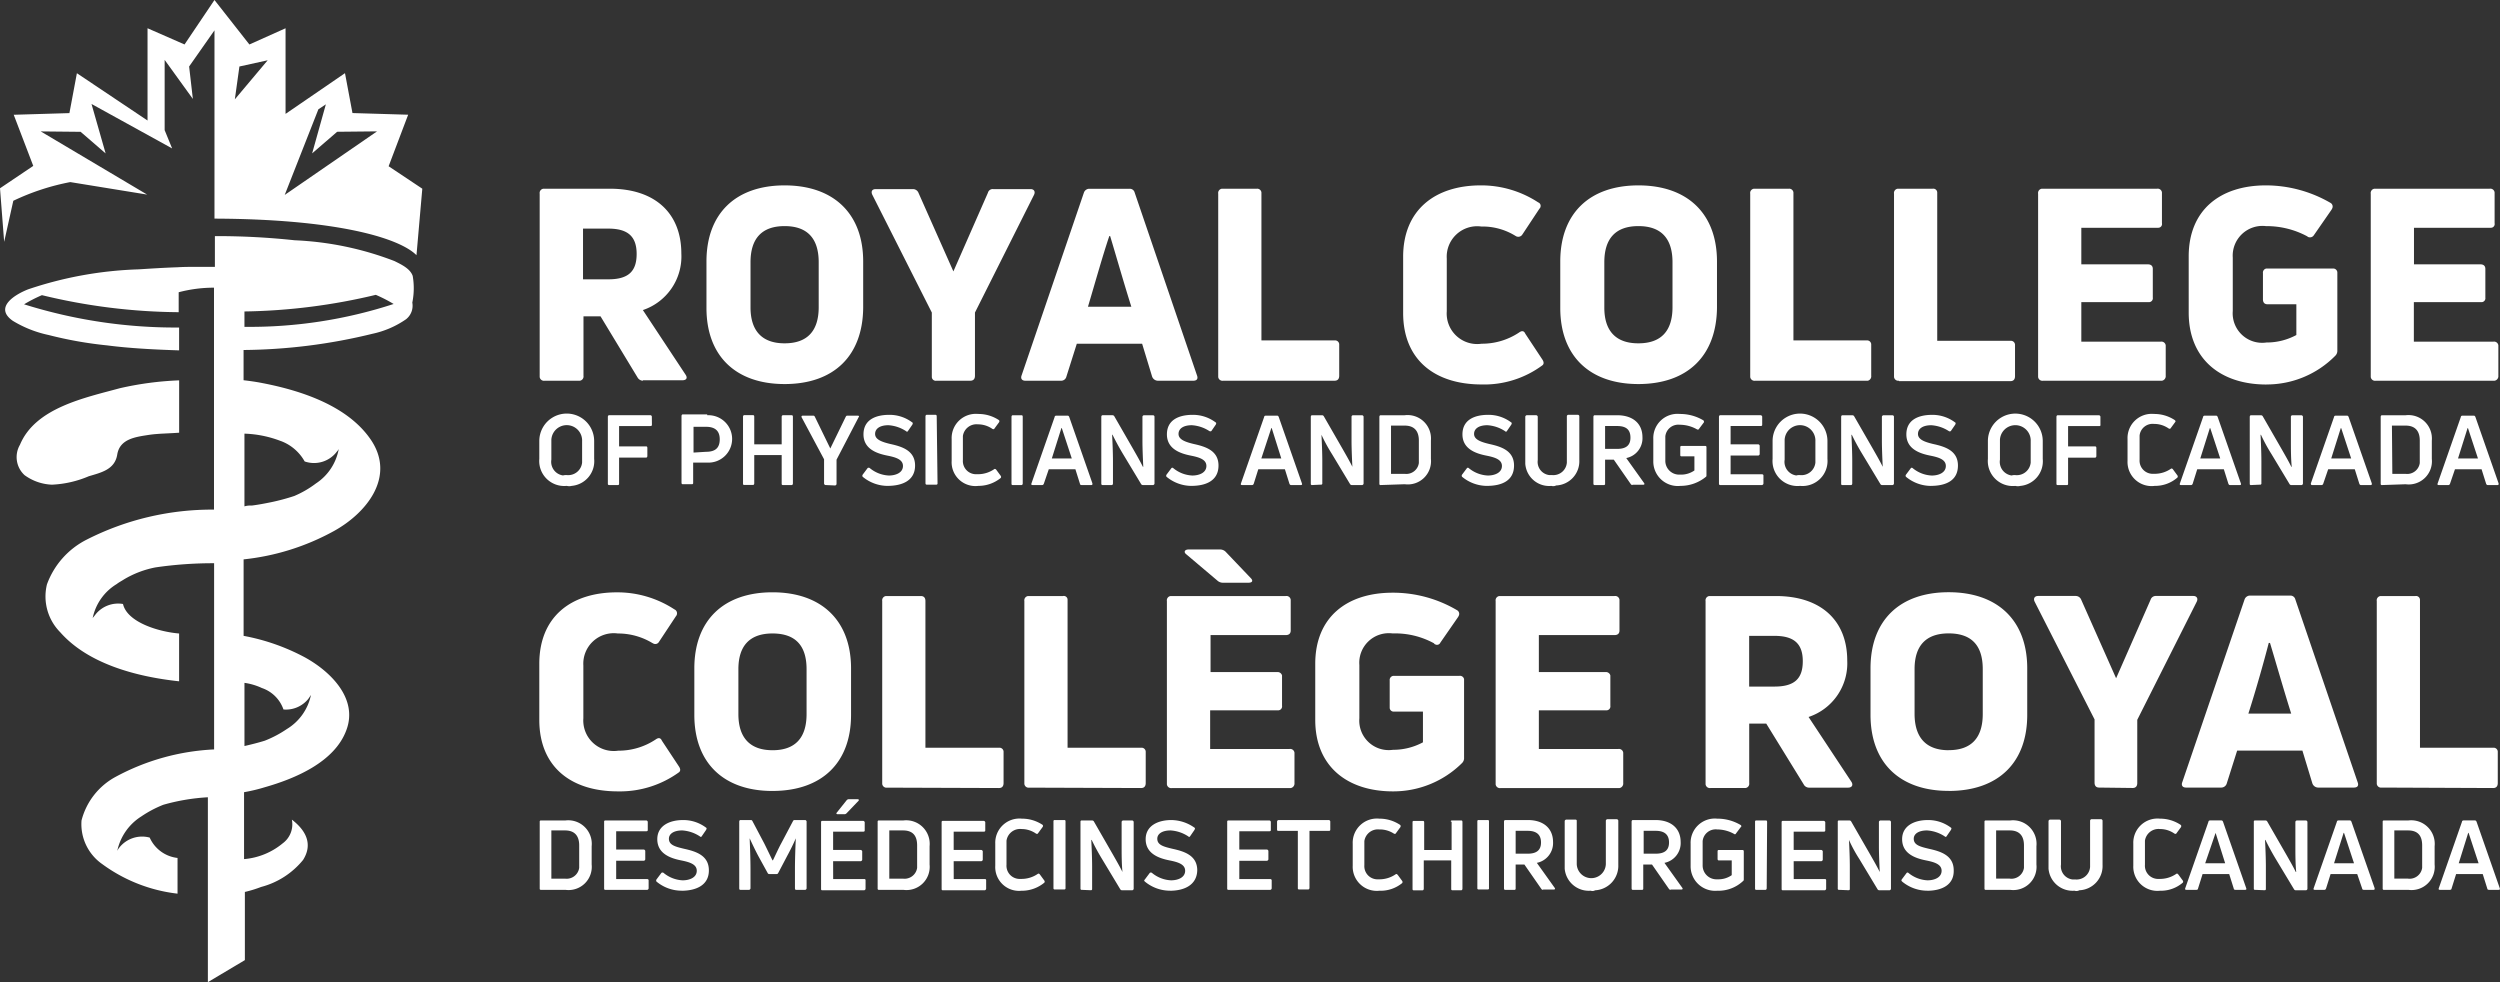
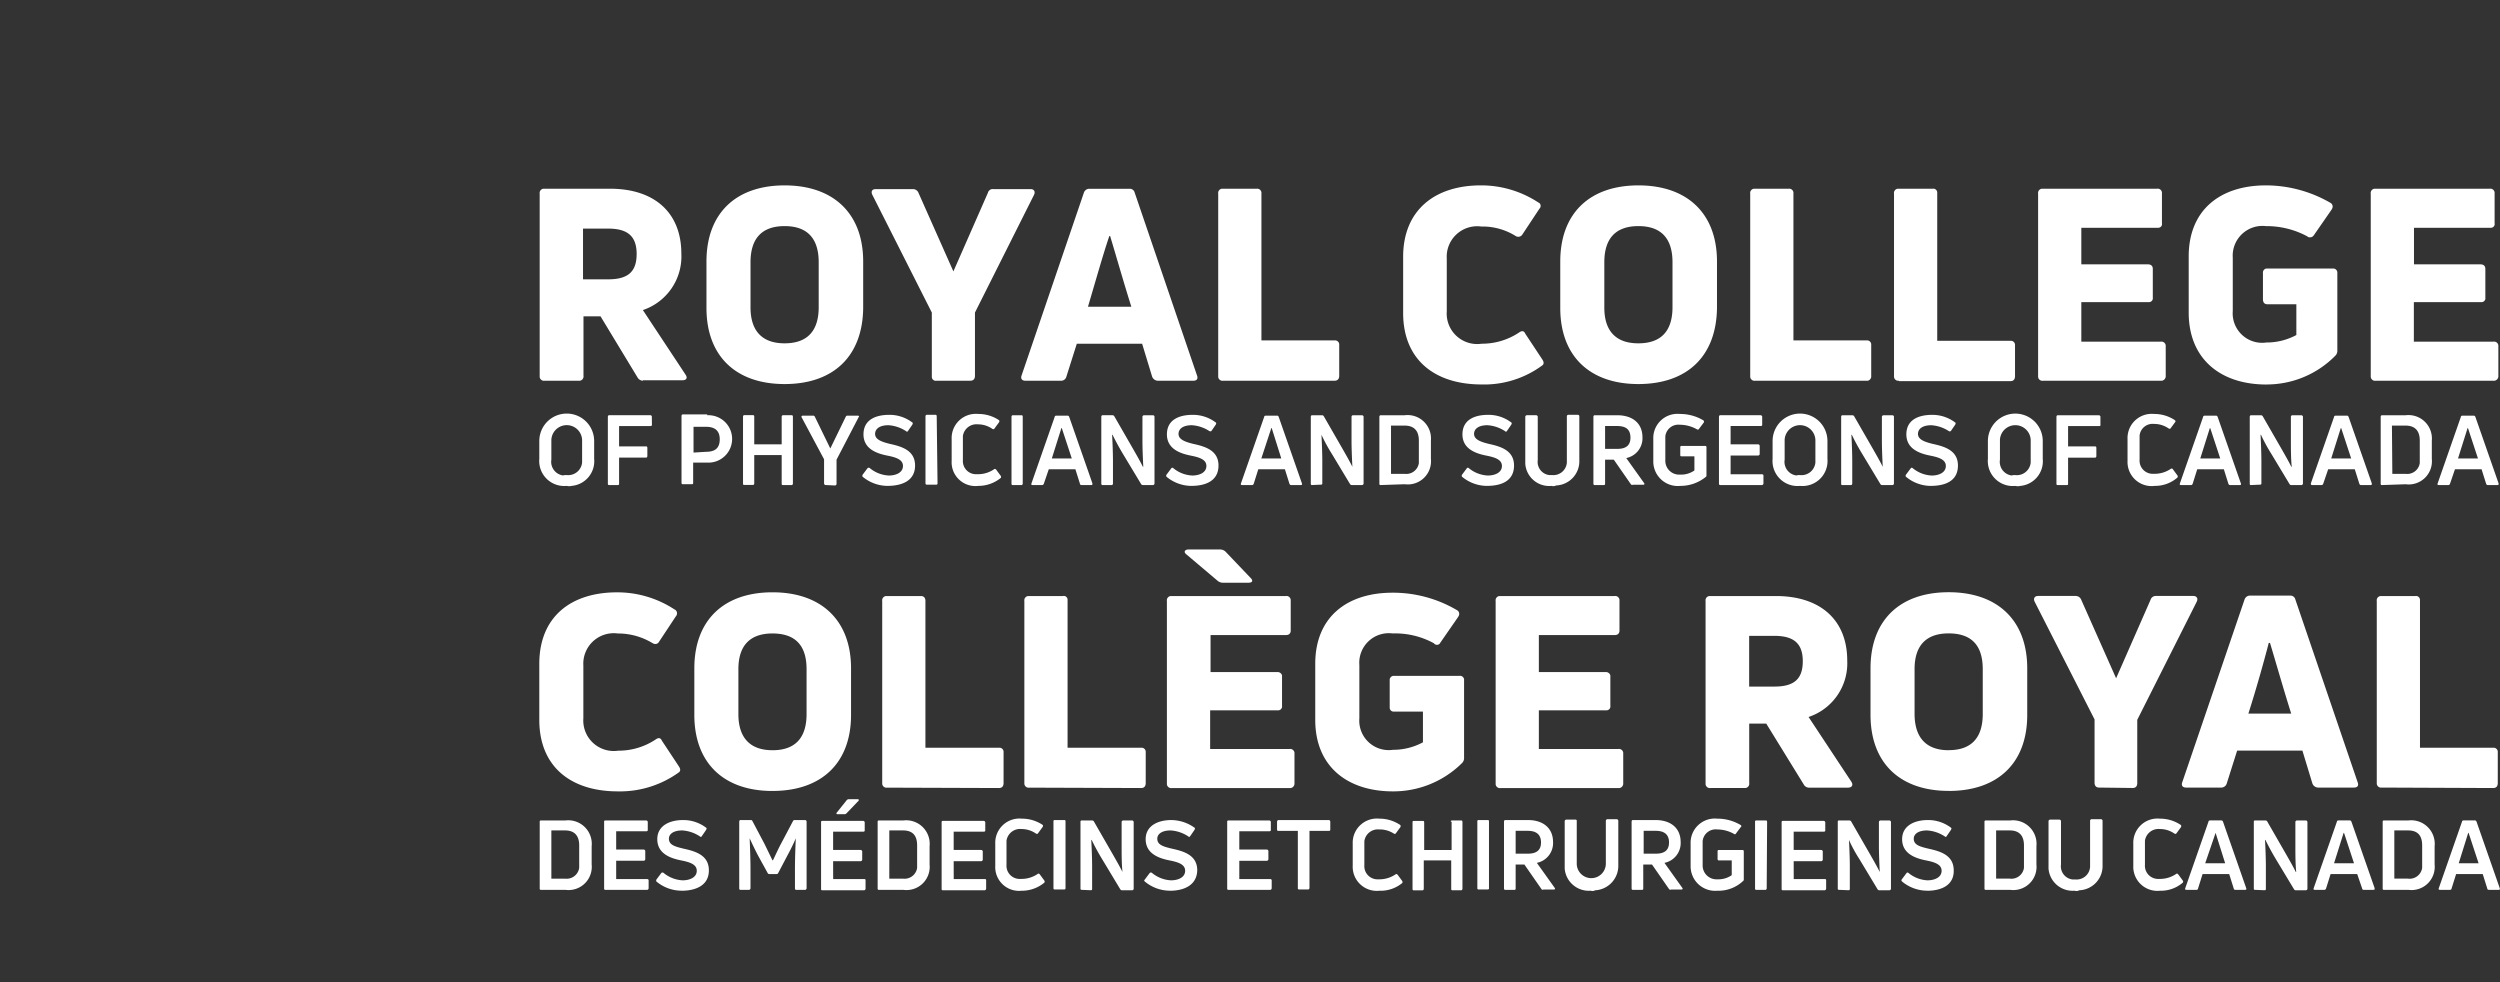
<svg xmlns="http://www.w3.org/2000/svg" width="140" height="55" viewBox="0 0 140 55">
  <rect x="0" y="0" width="140" height="55" fill="#333333" stroke="none" />
  <g id="the-royal-college-of-physicians-and-surgeons-of-canada-logo-vector" transform="translate(-21.8 -203.4)">
-     <path id="Path_144" data-name="Path 144" d="M43.563,212.71l1.094-2.886-3.119-.093-.419-2.234-3.328,2.281v-4.795l-2.025.908L33.81,203.4l-1.676,2.49-2.072-.908v5.167L26.106,207.5l-.419,2.234-3.119.093,1.094,2.863L21.8,213.944l.233,3,.512-2.3a13.13,13.13,0,0,1,3.189-1.047l4.306.7-5.959-3.538,2.234.023,1.4,1.21-.791-2.77,4.515,2.49-.419-1.024v-3.934L32.6,208.94l-.209-1.816,1.42-2.025v10.544c6.7.023,10.311,1.047,11.312,2.048l.326-3.724Zm-8.612-3.747.256-1.839,1.583-.349Zm2.793,5.353,1.885-4.795.419-.279-.768,2.747,1.4-1.21,2.234-.023ZM26.758,230.074c.7-.209,1.466-.372,1.606-1.21.14-.908,1.071-1,1.815-1.117.489-.07,1.047-.07,1.653-.116V224.7a17.873,17.873,0,0,0-3.328.442c-1.955.535-4.725,1.094-5.586,3.165a1.371,1.371,0,0,0,.256,1.7,2.783,2.783,0,0,0,1.536.535,5.935,5.935,0,0,0,2.048-.466m18.155-11.219c-.14-.419-.652-.652-1.024-.838a17.6,17.6,0,0,0-5.586-1.164,41.058,41.058,0,0,0-4.469-.233v1.722H32.809c-.349,0-.7,0-1.071.023-.7.023-1.443.07-2.165.116a21.384,21.384,0,0,0-6.191,1.117c-.768.3-1.932,1.024-.861,1.769a6.424,6.424,0,0,0,2,.791,22,22,0,0,0,3.282.582c1.257.163,2.63.233,4.027.279v-1.28a28.274,28.274,0,0,1-8.682-1.3,8.109,8.109,0,0,1,1-.512,33.28,33.28,0,0,0,7.658.954v-1.117a7.7,7.7,0,0,1,1.978-.256v12.429a15.456,15.456,0,0,0-7.122,1.676,4.554,4.554,0,0,0-2.234,2.514,2.846,2.846,0,0,0,.745,2.677c1.559,1.769,4.259,2.49,6.657,2.747v-2.677c-1.141-.093-2.909-.628-3.142-1.653a1.62,1.62,0,0,0-1.536.582c-.047.07-.116.14-.163.209a2.916,2.916,0,0,1,1.35-1.909c.116-.093.256-.163.4-.256a5.458,5.458,0,0,1,1.769-.675,22.233,22.233,0,0,1,3.282-.233v10.427a12.833,12.833,0,0,0-5.516,1.536,3.865,3.865,0,0,0-1.909,2.444,2.727,2.727,0,0,0,1.164,2.444,8.83,8.83,0,0,0,4.213,1.653v-2a1.941,1.941,0,0,1-1.559-1.14,1.627,1.627,0,0,0-1.7.559.817.817,0,0,0-.116.186,3.018,3.018,0,0,1,1.35-1.932,6.254,6.254,0,0,1,1.234-.652,11.373,11.373,0,0,1,2.49-.419V258.4l2.072-1.234v-3.817a6.763,6.763,0,0,0,.908-.279,4.5,4.5,0,0,0,2.351-1.513c.559-.884.163-1.653-.628-2.258a1.322,1.322,0,0,1-.512,1.327,3.889,3.889,0,0,1-2.165.884v-3.747a9.426,9.426,0,0,0,1.164-.279c1.722-.489,3.91-1.42,4.562-3.189.675-1.769-.884-3.305-2.351-4.1a11.805,11.805,0,0,0-3.4-1.187v-4.283a13.345,13.345,0,0,0,5.051-1.583c1.815-1,3.445-3,2.118-5.051-1.28-1.955-3.934-2.816-6.1-3.235-.349-.07-.675-.116-1.071-.163V223a31.261,31.261,0,0,0,7.215-.908,5.221,5.221,0,0,0,1.885-.815.965.965,0,0,0,.349-.931,4.016,4.016,0,0,0,.023-1.49M36.44,241.921a1.935,1.935,0,0,1,1.234,1.21,1.608,1.608,0,0,0,1.4-.605l.14-.209a2.916,2.916,0,0,1-1.35,1.909,6.254,6.254,0,0,1-1.234.652c-.372.116-.745.209-1.14.3v-3.538a3.456,3.456,0,0,1,.954.279M37.534,228.1a2.542,2.542,0,0,1,1.327,1.141,1.6,1.6,0,0,0,1.792-.535.708.708,0,0,0,.116-.163,2.921,2.921,0,0,1-1.28,1.932,5.654,5.654,0,0,1-1.21.7,11.912,11.912,0,0,1-1.3.349c-.349.07-.7.14-1.071.186h-.093a1.08,1.08,0,0,0-.326.047v-4.073a6.183,6.183,0,0,1,2.048.419m-2.048-6.4v-.861a33.517,33.517,0,0,0,7.355-.931,8.1,8.1,0,0,1,1,.512,25.977,25.977,0,0,1-8.356,1.28" transform="translate(0 0)" fill="#fff" />
    <path id="Path_145" data-name="Path 145" d="M151.736,307.027a1.4,1.4,0,0,1-1.536-1.513v-1a1.536,1.536,0,0,1,3.072,0v1a1.387,1.387,0,0,1-1.257,1.513A.565.565,0,0,1,151.736,307.027Zm0-.605a.782.782,0,0,0,.861-.7v-1.187a.862.862,0,0,0-1.722-.093v1.117a.77.77,0,0,0,.652.884A.645.645,0,0,1,151.736,306.422Zm4.771-2.816c0,.047-.023.07-.093.07h-1.746v1.14h1.513c.047,0,.07.023.07.093v.442c0,.047-.023.093-.07.093h-1.513v1.466a.062.062,0,0,1-.07.07h-.489a.062.062,0,0,1-.07-.07v-3.747c0-.047.023-.093.07-.093h2.3a.085.085,0,0,1,.093.093Zm3.1-.535a1.328,1.328,0,1,1,0,2.653h-.791v1.14a.062.062,0,0,1-.07.07h-.512c-.047,0-.07-.023-.07-.093v-3.724c0-.047.023-.093.07-.093H159.6Zm-.07,2.048c.535,0,.768-.233.768-.7s-.256-.7-.768-.7h-.7v1.443Zm4.236-1.955c0-.047.023-.093.07-.093h.489c.047,0,.07.023.07.093v3.724c0,.047-.023.093-.07.093h-.489a.062.062,0,0,1-.07-.07V305.3h-1.536v1.583c0,.047-.023.093-.07.093h-.489a.062.062,0,0,1-.07-.07v-3.747c0-.047.023-.093.07-.093h.489c.047,0,.07.023.07.093V304.7h1.536Zm2.467,3.817c-.047,0-.07-.023-.093-.07v-1.373l-1.257-2.351c-.023-.047,0-.093.07-.093h.582c.047,0,.07.023.093.07l.861,1.769.861-1.769c.023-.047.047-.07.093-.07h.582c.07,0,.093.047.047.093l-1.234,2.374v1.35c0,.047-.023.07-.07.093h-.023Zm3.468.047a2.2,2.2,0,0,1-1.4-.512.106.106,0,0,1,0-.116l.279-.372a.1.1,0,0,1,.116,0h0a1.8,1.8,0,0,0,1.071.419c.4,0,.791-.163.791-.535s-.419-.489-.884-.582c-.582-.116-1.327-.372-1.327-1.187s.675-1.094,1.443-1.094a2.109,2.109,0,0,1,1.28.419.058.058,0,0,1,.023.093v.023l-.256.372c-.023.047-.07.047-.116,0a2.036,2.036,0,0,0-.978-.326c-.465,0-.745.186-.745.489s.349.442.838.559c.628.14,1.4.349,1.4,1.21S170.5,307.027,169.7,307.027Zm2.793-.14a.062.062,0,0,1-.07.07h-.535c-.047,0-.07-.023-.07-.093V303.14c0-.047.023-.093.07-.093h.489c.047,0,.07.023.07.093Zm2.281.14a1.332,1.332,0,0,1-1.49-1.4V304.4a1.355,1.355,0,0,1,1.49-1.4,2.071,2.071,0,0,1,1.164.349.1.1,0,0,1,0,.116h0l-.256.349c-.023.047-.07.047-.116.023a1.411,1.411,0,0,0-.815-.256.768.768,0,0,0-.838.652v1.35a.737.737,0,0,0,.7.791h.14a1.6,1.6,0,0,0,.908-.279c.023-.023.047-.023.093,0l.023.023.256.349a.1.1,0,0,1,0,.116A1.975,1.975,0,0,1,174.779,307.027Zm2.49-.14c0,.047-.023.093-.07.093h-.489a.062.062,0,0,1-.07-.07v-3.747c0-.047.023-.093.07-.093h.489c.047,0,.07.023.07.093Zm.559.093c-.07,0-.093-.023-.07-.093l1.3-3.724c0-.047.047-.07.093-.07h.628c.047,0,.07.023.093.07l1.3,3.724c0,.07,0,.093-.07.093h-.535c-.047,0-.093-.023-.093-.07l-.256-.815h-1.49l-.279.815c-.023.047-.047.07-.093.07Zm1.071-1.49h1.117l-.559-1.7h-.023Zm2.84,1.49c-.047,0-.07-.023-.07-.093v-3.724c0-.047.023-.093.07-.093h.559a.121.121,0,0,1,.093.047l1.071,1.862c.186.326.4.7.535.978h.023c-.023-.466-.047-1.024-.047-1.466v-1.327c0-.047.023-.07.07-.093h.512a.085.085,0,0,1,.093.093v3.724c0,.047-.023.07-.07.093H184a.121.121,0,0,1-.093-.047l-1.024-1.7c-.209-.349-.4-.7-.582-1.071h-.023c.023.465.047,1.024.047,1.49v1.234c0,.047-.023.093-.07.093Zm4.981.047a2.2,2.2,0,0,1-1.4-.512.106.106,0,0,1,0-.116l.279-.372a.071.071,0,0,1,.093,0h0a1.8,1.8,0,0,0,1.071.419c.4,0,.791-.163.791-.535s-.419-.489-.884-.582c-.582-.116-1.327-.372-1.327-1.187s.675-1.094,1.443-1.094a2.109,2.109,0,0,1,1.28.419.058.058,0,0,1,.023.093v.023l-.256.372a.106.106,0,0,1-.116,0h0a2.036,2.036,0,0,0-.978-.326c-.466,0-.745.186-.745.489s.349.442.838.559c.628.14,1.4.349,1.4,1.21S187.511,307.027,186.719,307.027Zm2.84-.047c-.07,0-.093-.023-.07-.093l1.3-3.724c0-.047.047-.07.093-.07h.628c.047,0,.07.023.093.07l1.3,3.724c.023.07,0,.093-.07.093h-.535c-.047,0-.07-.023-.093-.07l-.256-.815h-1.49l-.256.815c-.023.047-.047.07-.093.07Zm1.071-1.49h1.117l-.535-1.7h-.023Zm2.84,1.49a.062.062,0,0,1-.07-.07v-3.747c0-.047.023-.093.07-.093h.559a.121.121,0,0,1,.093.047l1.071,1.862c.186.326.4.7.535.978h0c-.023-.466-.047-1.024-.047-1.466v-1.327a.085.085,0,0,1,.093-.093h.489c.047,0,.07.023.093.07v3.747c0,.047-.023.07-.07.093H195.7a.121.121,0,0,1-.093-.047l-1.024-1.7a9.525,9.525,0,0,1-.582-1.071h0c.023.465.047,1.024.047,1.49v1.234a.062.062,0,0,1-.07.07h-.023Zm3.84,0a.062.062,0,0,1-.07-.07v-3.747c0-.047.023-.093.07-.093h1.35a1.312,1.312,0,0,1,1.466,1.42v1.024a1.3,1.3,0,0,1-1.466,1.42Zm.582-.628h.768a.709.709,0,0,0,.791-.605V304.49c0-.559-.279-.838-.791-.838h-.768Zm5.377.675a2.2,2.2,0,0,1-1.4-.512.106.106,0,0,1,0-.116l.279-.372a.071.071,0,0,1,.093,0h0a1.8,1.8,0,0,0,1.071.419c.4,0,.791-.163.791-.535s-.419-.489-.884-.582c-.582-.116-1.327-.372-1.327-1.187s.675-1.094,1.443-1.094a2.109,2.109,0,0,1,1.28.419.058.058,0,0,1,.023.093v.023l-.256.372c-.023.047-.07.047-.116,0a2.036,2.036,0,0,0-.978-.326c-.466,0-.745.186-.745.489s.349.442.838.559c.628.14,1.4.349,1.4,1.21S204.083,307.027,203.268,307.027Zm3.608,0a1.342,1.342,0,0,1-1.466-1.234v-2.63c0-.047.023-.07.07-.093h.535c.047,0,.07.023.093.07v2.444a.742.742,0,0,0,.652.838h.163a.758.758,0,0,0,.815-.7V303.14a.085.085,0,0,1,.093-.093h.512a.085.085,0,0,1,.093.093v2.444a1.357,1.357,0,0,1-1.3,1.42A.344.344,0,0,1,206.876,307.027Zm4.539-.047a.121.121,0,0,1-.093-.047l-.954-1.373h-.489v1.35a.062.062,0,0,1-.07.07H209.3c-.047,0-.07-.023-.07-.093v-3.724c0-.047.023-.093.07-.093h1.257c.884,0,1.42.466,1.42,1.234a1.131,1.131,0,0,1-.908,1.164l1,1.4c.047.07,0,.093-.047.093h-.605Zm-1.536-3.305v1.28h.675c.512,0,.745-.209.745-.628,0-.442-.233-.652-.745-.652Zm4.213,3.352a1.373,1.373,0,0,1-1.513-1.4V304.4a1.355,1.355,0,0,1,1.49-1.4,2.545,2.545,0,0,1,1.3.349.093.093,0,0,1,.047.093v.023l-.279.372c-.023.047-.07.047-.116.023a1.952,1.952,0,0,0-.954-.256.733.733,0,0,0-.815.652v1.35a.775.775,0,0,0,.745.791h.116a1.3,1.3,0,0,0,.768-.233v-.791h-.722a.062.062,0,0,1-.07-.07v-.442a.062.062,0,0,1,.07-.07h1.327a.062.062,0,0,1,.07.07v1.559c0,.047,0,.07-.023.093A2.237,2.237,0,0,1,214.091,307.027Zm2.816-.652h1.746c.047,0,.093.023.093.07v.442c0,.047-.023.07-.07.093h-2.351c-.047,0-.07-.023-.07-.093v-3.724c0-.047.023-.093.07-.093h2.258c.047,0,.07.023.093.07v.465c0,.047-.023.07-.093.07h-1.676V304.7h1.536c.047,0,.07.023.093.07v.466c0,.047-.023.07-.07.093h-1.559Zm3.887.652a1.4,1.4,0,0,1-1.536-1.513v-1a1.536,1.536,0,0,1,3.072,0v1A1.4,1.4,0,0,1,220.795,307.027Zm0-.605a.782.782,0,0,0,.861-.7v-1.187a.862.862,0,1,0-1.722-.093v1.117a.77.77,0,0,0,.652.884A.645.645,0,0,1,220.795,306.422Zm2.374.559a.062.062,0,0,1-.07-.07v-3.747c0-.047.023-.093.07-.093h.559a.121.121,0,0,1,.093.047l1.071,1.862c.186.326.4.7.535.978h0c-.023-.466-.047-1.024-.047-1.466v-1.327c0-.047.023-.07.07-.093h.512a.085.085,0,0,1,.093.093v3.724c0,.047-.023.07-.07.093H225.4a.121.121,0,0,1-.093-.047l-1.024-1.7a12.115,12.115,0,0,1-.582-1.071h-.023c.023.465.047,1.024.047,1.49v1.234c0,.047-.023.093-.07.093Zm4.958.047a2.2,2.2,0,0,1-1.4-.512.1.1,0,0,1,0-.116h0l.279-.372a.071.071,0,0,1,.093,0h0a1.8,1.8,0,0,0,1.071.419c.4,0,.791-.163.791-.535s-.419-.489-.884-.582c-.582-.116-1.327-.372-1.327-1.187s.675-1.094,1.443-1.094a2.109,2.109,0,0,1,1.28.419.058.058,0,0,1,.023.093v.023l-.256.372a.1.1,0,0,1-.116,0h0a2.037,2.037,0,0,0-.978-.326c-.466,0-.745.186-.745.489s.349.442.838.559c.628.14,1.4.349,1.4,1.21S228.941,307.027,228.126,307.027Zm4.725,0a1.4,1.4,0,0,1-1.536-1.513v-1a1.536,1.536,0,0,1,3.072,0v1a1.387,1.387,0,0,1-1.257,1.513A.567.567,0,0,1,232.851,307.027Zm0-.605a.782.782,0,0,0,.861-.7v-1.187a.862.862,0,1,0-1.722-.093v1.117a.77.77,0,0,0,.652.884A.645.645,0,0,1,232.851,306.422Zm4.771-2.816a.062.062,0,0,1-.07.07h-1.746v1.14h1.513c.047,0,.07.023.07.093v.442c0,.047-.023.093-.07.093h-1.513v1.466a.062.062,0,0,1-.07.07h-.512a.062.062,0,0,1-.07-.07v-3.747c0-.047.023-.093.07-.093h2.3c.047,0,.07.023.093.07v.466Zm3.026,3.421a1.35,1.35,0,0,1-1.513-1.4V304.4a1.355,1.355,0,0,1,1.49-1.4,2.071,2.071,0,0,1,1.164.349c.023.023.047.07.023.093h0l-.256.349c-.023.047-.07.047-.116.023a1.411,1.411,0,0,0-.815-.256.733.733,0,0,0-.815.652v1.35a.737.737,0,0,0,.7.791h.14a1.6,1.6,0,0,0,.908-.279.071.071,0,0,1,.093,0l.023.023.256.349a.1.1,0,0,1,0,.116A1.893,1.893,0,0,1,240.649,307.027Zm1.49-.047c-.07,0-.093-.023-.07-.093l1.3-3.724c0-.047.047-.07.093-.07h.628c.047,0,.07.023.093.07l1.3,3.724c.023.07,0,.093-.07.093h-.535c-.047,0-.07-.023-.093-.07l-.256-.815h-1.49l-.256.815c-.023.047-.047.07-.093.07Zm1.071-1.49h1.117l-.559-1.7h-.023Zm2.84,1.49a.062.062,0,0,1-.07-.07v-3.747c0-.047.023-.093.07-.093h.559a.121.121,0,0,1,.093.047l1.071,1.862c.186.326.4.7.535.978h.023c-.047-.466-.047-1.024-.047-1.466v-1.327a.085.085,0,0,1,.093-.093h.489c.047,0,.07.023.093.07v3.747c0,.047-.023.07-.07.093h-.582a.121.121,0,0,1-.093-.047l-1.024-1.7a9.525,9.525,0,0,1-.582-1.071h-.023c.023.465.047,1.024.047,1.49v1.234a.062.062,0,0,1-.07.07h-.023Zm3.422,0c-.047,0-.07-.023-.07-.093l1.3-3.724c0-.047.047-.07.093-.07h.628c.047,0,.07.023.093.07l1.3,3.724c0,.07,0,.093-.07.093h-.535c-.047,0-.07-.023-.093-.07l-.256-.815h-1.49l-.279.815c-.023.047-.047.07-.093.07Zm1.071-1.49h1.117l-.559-1.7h-.023Zm2.84,1.49a.062.062,0,0,1-.07-.07v-3.747c0-.047.023-.093.07-.093h1.327a1.312,1.312,0,0,1,1.466,1.42v1.024a1.3,1.3,0,0,1-1.466,1.42Zm.582-.628h.745a.709.709,0,0,0,.791-.605V304.49c0-.559-.279-.838-.791-.838h-.768Zm2.607.628c-.07,0-.093-.023-.07-.093l1.3-3.724c0-.047.047-.07.093-.07h.628c.047,0,.07.023.093.07l1.3,3.724c0,.07,0,.093-.07.093h-.535c-.047,0-.07-.023-.093-.07l-.256-.815h-1.49l-.279.815c-.023.047-.047.07-.093.07Zm1.071-1.49h1.117l-.559-1.7h-.023ZM150.293,329.65a.062.062,0,0,1-.07-.07v-3.747a.062.062,0,0,1,.07-.07h1.373a1.318,1.318,0,0,1,1.466,1.443v1.024a1.3,1.3,0,0,1-1.466,1.42Zm.582-.628h.768a.709.709,0,0,0,.791-.605V327.16c0-.559-.279-.838-.791-.838h-.768Zm3.608.023h1.746c.047,0,.093.023.093.07v.442c0,.047-.023.07-.07.093H153.9a.062.062,0,0,1-.07-.07v-3.747a.062.062,0,0,1,.07-.07h2.281c.047,0,.07.023.093.07v.466c0,.047-.023.07-.093.07h-1.676v1.024h1.536c.047,0,.07.023.093.07v.465c0,.047-.023.07-.07.093h-1.559v1.024Zm3.678.652a2.2,2.2,0,0,1-1.4-.512.106.106,0,0,1,0-.116l.279-.372a.1.1,0,0,1,.116,0h0a1.8,1.8,0,0,0,1.071.419c.4,0,.791-.163.791-.535s-.419-.489-.884-.582c-.582-.116-1.327-.372-1.327-1.187,0-.745.675-1.071,1.443-1.071a2.109,2.109,0,0,1,1.28.419.058.058,0,0,1,.023.093v.023l-.256.372c-.023.047-.07.047-.116,0a2.037,2.037,0,0,0-.978-.326c-.465,0-.745.186-.745.466,0,.349.349.442.838.559.628.14,1.4.349,1.4,1.21C159.7,329.394,158.975,329.7,158.16,329.7Zm3.305-.047c-.047,0-.07-.023-.07-.093v-3.724c0-.047.023-.093.07-.093h.582c.047,0,.07.023.093.07l.652,1.234c.14.279.372.768.466.954h.023c.093-.186.326-.7.466-.954l.652-1.234c.023-.047.047-.07.093-.07h.582c.047,0,.07.023.093.07v3.747c0,.047-.023.07-.07.093h-.512c-.047,0-.07-.023-.07-.093v-1.094c0-.512.023-1.164.047-1.7h0c-.116.279-.3.652-.489,1l-.489.931c-.023.047-.047.07-.093.07h-.419c-.047,0-.07-.023-.093-.07l-.512-.931c-.186-.349-.349-.7-.489-1h0c.023.535.047,1.21.047,1.7v1.094c0,.047-.023.07-.07.093h-.489Zm5.19-.605H168.4a.062.062,0,0,1,.07.07v.466c0,.047-.023.07-.07.093h-2.351a.062.062,0,0,1-.07-.07v-3.747a.062.062,0,0,1,.07-.07h2.281c.047,0,.07.023.093.07v.465c0,.047-.023.07-.093.07h-1.676v1.024h1.536c.047,0,.07.023.093.07v.465c0,.047-.023.07-.07.093h-1.559Zm.745-3.678a.176.176,0,0,1-.093.047h-.4c-.07,0-.093-.047-.047-.093l.559-.7a.176.176,0,0,1,.093-.047h.512c.07,0,.093.047.047.093Zm1.816,4.283a.062.062,0,0,1-.07-.07v-3.747a.062.062,0,0,1,.07-.07h1.373a1.318,1.318,0,0,1,1.466,1.443v1.024a1.3,1.3,0,0,1-1.466,1.42Zm.582-.628h.768a.709.709,0,0,0,.791-.605V327.16c0-.559-.256-.838-.791-.838H169.8Zm3.608.023h1.746a.062.062,0,0,1,.07.07v.466c0,.047-.023.07-.07.093H172.8a.062.062,0,0,1-.07-.07v-3.747a.062.062,0,0,1,.07-.07h2.281c.047,0,.07.023.093.07v.465c0,.047-.023.07-.093.07h-1.676v1.024h1.536c.047,0,.07.023.093.07v.465c0,.047-.023.07-.07.093h-1.559Zm3.817.652a1.332,1.332,0,0,1-1.49-1.4v-1.234a1.355,1.355,0,0,1,1.49-1.4,2.071,2.071,0,0,1,1.164.349.1.1,0,0,1,0,.116h0l-.256.349c-.023.047-.07.047-.116.023a1.411,1.411,0,0,0-.815-.256.768.768,0,0,0-.838.652v1.35a.737.737,0,0,0,.7.791h.14a1.6,1.6,0,0,0,.908-.279.071.071,0,0,1,.093,0l.023.023.256.349a.1.1,0,0,1,0,.116h0A1.975,1.975,0,0,1,177.223,329.7Zm2.444-.14a.062.062,0,0,1-.07.07h-.535a.062.062,0,0,1-.07-.07V325.81a.062.062,0,0,1,.07-.07h.535a.062.062,0,0,1,.07.07v3.747Zm.908.093a.062.062,0,0,1-.07-.07v-3.747a.062.062,0,0,1,.07-.07h.582a.121.121,0,0,1,.093.047l1.071,1.862c.186.326.4.7.535.978h0c-.047-.466-.047-1.024-.047-1.466v-1.327c0-.047.023-.07.07-.093h.512c.047,0,.07.023.093.07v3.747c0,.047-.023.07-.07.093h-.582a.121.121,0,0,1-.093-.047l-1.024-1.7a12.106,12.106,0,0,1-.582-1.071h-.023c.023.466.047,1.024.047,1.49V329.6a.062.062,0,0,1-.07.07h-.023Zm4.934.047a2.2,2.2,0,0,1-1.4-.512c-.047-.047-.047-.07,0-.116l.279-.372a.1.1,0,0,1,.116,0h0a1.8,1.8,0,0,0,1.071.419c.4,0,.791-.163.791-.535s-.419-.489-.884-.582c-.582-.116-1.327-.372-1.327-1.187,0-.745.675-1.071,1.443-1.071a2.272,2.272,0,0,1,1.28.419.058.058,0,0,1,.023.093v.023l-.256.372c-.023.047-.07.047-.116,0a2.037,2.037,0,0,0-.978-.326c-.466,0-.745.186-.745.466,0,.349.349.442.838.559.628.14,1.4.349,1.4,1.21C187.022,329.394,186.3,329.7,185.509,329.7Zm3.864-.652h1.746c.047,0,.093.023.093.07v.442c0,.047-.023.07-.07.093h-2.351a.062.062,0,0,1-.07-.07v-3.747a.062.062,0,0,1,.07-.07h2.281c.047,0,.07.023.093.07v.466c0,.047-.023.07-.093.07H189.4v1.024h1.536c.047,0,.07.023.093.07v.465c0,.047-.023.07-.07.093H189.4v1.024Zm5.027-3.305c.047,0,.07.023.093.07v.466a.062.062,0,0,1-.07.07H193.33v3.189c0,.047-.023.093-.07.093h-.512a.062.062,0,0,1-.07-.07v-3.212h-1.094a.062.062,0,0,1-.07-.07h0v-.442c0-.047.023-.07.07-.093H194.4Zm2.863,3.957a1.35,1.35,0,0,1-1.513-1.4v-1.234a1.355,1.355,0,0,1,1.49-1.4,2.071,2.071,0,0,1,1.164.349c.023.023.047.07.023.093v.023l-.256.349c-.023.047-.07.047-.116.023a1.444,1.444,0,0,0-.815-.233.768.768,0,0,0-.838.652v1.35a.737.737,0,0,0,.7.791h.14a1.6,1.6,0,0,0,.908-.279.071.071,0,0,1,.093,0,.023.023,0,0,0,.023.023l.256.349a.106.106,0,0,1,0,.116A1.908,1.908,0,0,1,197.263,329.7Zm3.98-3.864a.062.062,0,0,1,.07-.07h.512c.047,0,.07.023.07.093v3.724c0,.047-.023.093-.07.093h-.489a.062.062,0,0,1-.07-.07V328H199.73v1.583c0,.047-.023.093-.07.093h-.489a.062.062,0,0,1-.07-.07v-3.747a.062.062,0,0,1,.07-.07h.512c.047,0,.07.023.07.093v1.536h1.536v-1.583Zm2.141,3.724a.062.062,0,0,1-.07.07H202.8a.062.062,0,0,1-.07-.07V325.81a.062.062,0,0,1,.07-.07h.512a.062.062,0,0,1,.07.07v3.747Zm3.026.093a.121.121,0,0,1-.093-.047l-.954-1.373h-.489v1.35a.062.062,0,0,1-.07.07h-.512c-.047,0-.07-.023-.07-.093v-3.724c0-.047.023-.093.07-.093h1.257c.884,0,1.42.465,1.42,1.234a1.131,1.131,0,0,1-.908,1.164l1,1.4c.047.07,0,.093-.047.093h-.605Zm-1.536-3.305v1.28h.675c.512,0,.745-.209.745-.628s-.233-.652-.745-.652Zm4.213,3.352a1.355,1.355,0,0,1-1.466-1.234V325.81c0-.047.023-.07.07-.093h.535a.062.062,0,0,1,.07.07h0v2.421a.815.815,0,0,0,1.629,0h0v-2.421c0-.047.023-.07.07-.093h.535c.047,0,.07.023.093.07v2.491a1.373,1.373,0,0,1-1.3,1.42A.286.286,0,0,1,209.087,329.7Zm4.469-.047a.121.121,0,0,1-.093-.047l-.954-1.373h-.489v1.35a.062.062,0,0,1-.07.07h-.512c-.047,0-.07-.023-.07-.093v-3.724c0-.047.023-.093.07-.093h1.257c.884,0,1.42.465,1.42,1.234a1.131,1.131,0,0,1-.908,1.164l1,1.4c.047.07,0,.093-.047.093h-.605Zm-1.513-3.305v1.28h.675c.512,0,.745-.209.745-.628s-.233-.652-.745-.652Zm4.143,3.352a1.373,1.373,0,0,1-1.513-1.4v-1.234a1.355,1.355,0,0,1,1.49-1.4,2.544,2.544,0,0,1,1.3.349c.047.023.047.047.047.093a.023.023,0,0,1-.023.023l-.279.372a.058.058,0,0,1-.093.023h0a1.952,1.952,0,0,0-.954-.256.733.733,0,0,0-.815.652v1.35a.775.775,0,0,0,.745.791h.116a1.3,1.3,0,0,0,.768-.233V328h-.722c-.047,0-.07-.023-.07-.093v-.419a.062.062,0,0,1,.07-.07h1.327c.047,0,.07.023.07.093v1.536c0,.047,0,.07-.023.093A2.018,2.018,0,0,1,216.186,329.7Zm2.747-.14c0,.047-.023.093-.07.093h-.512a.062.062,0,0,1-.07-.07v-3.747a.062.062,0,0,1,.07-.07h.535c.047,0,.07.023.07.093Zm1.513-.512h1.746a.062.062,0,0,1,.07.07v.466c0,.047-.023.07-.07.093H219.84a.062.062,0,0,1-.07-.07v-3.747a.062.062,0,0,1,.07-.07h2.281c.047,0,.07.023.093.07v.465c0,.047-.023.07-.093.07h-1.676v1.024h1.536c.047,0,.07.023.093.07v.465c0,.047-.023.07-.07.093h-1.559Zm2.537.605a.062.062,0,0,1-.07-.07v-3.747a.062.062,0,0,1,.07-.07h.582a.121.121,0,0,1,.093.047l1.071,1.862c.186.326.4.7.535.978h0c-.023-.466-.047-1.024-.047-1.466v-1.327c0-.047.023-.07.07-.093h.512c.047,0,.07.023.093.07v3.747c0,.047-.023.07-.07.093h-.582a.121.121,0,0,1-.093-.047l-1.024-1.7a8.075,8.075,0,0,1-.582-1.071h0c.023.466.047,1.024.047,1.49V329.6a.062.062,0,0,1-.07.07h-.023Zm4.934.047a2.2,2.2,0,0,1-1.4-.512c-.047-.047-.047-.07-.023-.116l.279-.372a.071.071,0,0,1,.093,0h0a1.8,1.8,0,0,0,1.071.419c.4,0,.791-.163.791-.535s-.419-.489-.884-.582c-.582-.116-1.327-.372-1.327-1.187,0-.745.675-1.071,1.443-1.071a2.109,2.109,0,0,1,1.28.419.058.058,0,0,1,.023.093v.023l-.256.372c-.023.047-.07.047-.116,0a2.037,2.037,0,0,0-.978-.326c-.465,0-.745.186-.745.466,0,.349.349.442.838.559.628.14,1.4.349,1.4,1.21C229.43,329.394,228.708,329.7,227.917,329.7Zm3.282-.047a.062.062,0,0,1-.07-.07v-3.747a.062.062,0,0,1,.07-.07h1.373a1.318,1.318,0,0,1,1.466,1.443v1.024a1.3,1.3,0,0,1-1.466,1.42Zm.582-.628h.768a.709.709,0,0,0,.791-.605V327.16c0-.559-.279-.838-.791-.838h-.768Zm4.4.675a1.355,1.355,0,0,1-1.466-1.234V325.81c0-.047.023-.07.07-.093h.535c.047,0,.07.023.093.07v2.444a.742.742,0,0,0,.652.838h.163a.758.758,0,0,0,.815-.7v-2.584c0-.047.023-.07.07-.093h.535c.047,0,.07.023.093.07v2.491a1.357,1.357,0,0,1-1.3,1.42A.342.342,0,0,1,236.18,329.7Zm4.795,0a1.35,1.35,0,0,1-1.513-1.4v-1.234a1.355,1.355,0,0,1,1.49-1.4,2.071,2.071,0,0,1,1.164.349c.023.023.047.07.023.093v.023l-.256.349c-.023.047-.07.047-.116.023a1.411,1.411,0,0,0-.815-.256.768.768,0,0,0-.838.652v1.35a.737.737,0,0,0,.7.791h.14a1.6,1.6,0,0,0,.908-.279.071.071,0,0,1,.093,0,.023.023,0,0,0,.023.023l.256.349a.1.1,0,0,1,0,.116h0A1.887,1.887,0,0,1,240.975,329.7Zm1.466-.047c-.07,0-.093-.023-.07-.093l1.3-3.724c0-.047.047-.07.093-.07h.628c.047,0,.07.023.093.07l1.3,3.724c.023.07,0,.093-.07.093h-.535c-.047,0-.093-.023-.093-.07l-.256-.815h-1.49l-.256.815c0,.047-.047.07-.093.07Zm1.047-1.49h1.117l-.535-1.7h0Zm2.793,1.49a.062.062,0,0,1-.07-.07v-3.747a.062.062,0,0,1,.07-.07h.582a.121.121,0,0,1,.093.047l1.071,1.862c.186.326.4.7.535.978h.023c-.047-.466-.047-1.024-.047-1.466v-1.327c0-.047.023-.07.07-.093h.512c.047,0,.07.023.093.07v3.747c0,.047-.023.07-.07.093h-.582a.121.121,0,0,1-.093-.047l-1.024-1.7c-.21-.349-.4-.7-.582-1.071h-.023c.023.466.047,1.024.047,1.49V329.6a.062.062,0,0,1-.07.07h-.023Zm3.352,0c-.07,0-.093-.023-.07-.093l1.3-3.724c0-.047.047-.07.093-.07h.628c.047,0,.07.023.093.07l1.3,3.724c0,.07,0,.093-.07.093h-.535c-.047,0-.093-.023-.093-.07l-.279-.815h-1.49l-.256.815c-.023.047-.047.07-.093.07Zm1.071-1.49h1.117l-.559-1.7h-.023Zm2.793,1.49a.062.062,0,0,1-.07-.07v-3.747a.062.062,0,0,1,.07-.07h1.373a1.318,1.318,0,0,1,1.466,1.443v1.024a1.3,1.3,0,0,1-1.466,1.42Zm.582-.628h.768a.709.709,0,0,0,.791-.605V327.16c0-.559-.256-.838-.791-.838h-.768Zm2.56.628c-.07,0-.093-.023-.07-.093l1.3-3.724c0-.047.047-.07.093-.07h.628c.047,0,.07.023.093.07l1.3,3.724c.023.07,0,.093-.07.093h-.535c-.047,0-.093-.023-.093-.07l-.256-.815h-1.49l-.256.815c0,.047-.047.07-.093.07Zm1.047-1.49H258.8l-.559-1.7h-.023Z" transform="translate(-98.199 -76.418)" fill="#fff" />
    <path id="Path_146" data-name="Path 146" d="M156,258.94a.363.363,0,0,1-.3-.186l-2.072-3.421h-.954v3.328a.24.24,0,0,1-.209.279H150.5a.241.241,0,0,1-.279-.21V248.466a.241.241,0,0,1,.209-.279h3.724c2.56,0,4,1.4,4,3.631A3.167,3.167,0,0,1,156,254.983l2.4,3.631c.116.186.023.3-.186.3H156Zm-3.352-8.519v2.84h1.42c1.117,0,1.583-.442,1.583-1.42s-.489-1.42-1.583-1.42Zm11.289,8.705c-2.747,0-4.376-1.583-4.376-4.259v-2.607c0-2.677,1.629-4.259,4.376-4.259s4.4,1.583,4.4,4.259v2.607C168.308,257.543,166.7,259.126,163.933,259.126Zm0-2.281c1.28,0,1.909-.7,1.909-2.025v-2.514c0-1.327-.628-2.025-1.909-2.025s-1.909.7-1.909,2.025v2.514C162.024,256.146,162.676,256.845,163.933,256.845Zm8.5,2.095a.22.22,0,0,1-.256-.21v-3.608l-3.328-6.587c-.093-.186-.023-.326.186-.326h2.095a.331.331,0,0,1,.3.209l1.955,4.4,1.932-4.4a.276.276,0,0,1,.3-.209h2.095c.186,0,.279.14.186.326l-3.305,6.587v3.538c0,.186-.093.279-.256.279Zm4.981,0c-.186,0-.279-.116-.209-.3l3.491-10.241a.326.326,0,0,1,.279-.209h2.281a.279.279,0,0,1,.279.209l3.491,10.241c.07.186,0,.3-.209.3h-1.978a.35.35,0,0,1-.326-.233l-.559-1.839H180.3l-.582,1.839a.3.3,0,0,1-.3.233Zm3.515-4.143h2.421c-.419-1.327-.884-2.956-1.187-3.957h-.047C181.785,251.817,181.319,253.47,180.924,254.8Zm7.565,4.143a.241.241,0,0,1-.279-.21V248.466a.24.24,0,0,1,.209-.279h1.955a.237.237,0,0,1,.256.209v8.286h4.1a.231.231,0,0,1,.256.209v1.769c0,.186-.093.279-.256.279Zm14.477.209c-2.653,0-4.4-1.4-4.4-4V252c0-2.607,1.769-4,4.353-4a5.833,5.833,0,0,1,3.212.954.205.205,0,0,1,.116.279c0,.023-.023.047-.047.07l-.954,1.443a.268.268,0,0,1-.326.116c-.023,0-.023-.023-.047-.023a3.508,3.508,0,0,0-1.932-.535,1.705,1.705,0,0,0-1.932,1.792v2.956a1.708,1.708,0,0,0,1.955,1.815,3.749,3.749,0,0,0,2.095-.628q.244-.175.349.07l.954,1.443c.093.14.093.256,0,.326A5.476,5.476,0,0,1,202.966,259.149Zm8.775-.023c-2.746,0-4.376-1.583-4.376-4.259v-2.607c0-2.677,1.629-4.259,4.376-4.259s4.4,1.583,4.4,4.259v2.607C216.116,257.543,214.51,259.126,211.74,259.126Zm0-2.281c1.28,0,1.909-.7,1.909-2.025v-2.514c0-1.327-.628-2.025-1.909-2.025s-1.909.7-1.909,2.025v2.514C209.832,256.146,210.484,256.845,211.74,256.845Zm6.54,2.095a.241.241,0,0,1-.279-.21V248.466a.24.24,0,0,1,.209-.279h1.955a.237.237,0,0,1,.256.209v8.286h4.1a.231.231,0,0,1,.256.209v1.769a.255.255,0,0,1-.186.279h-6.308Zm8.053,0a.241.241,0,0,1-.279-.21V248.466a.24.24,0,0,1,.209-.279h1.955a.22.22,0,0,1,.256.209v8.309h4.1a.231.231,0,0,1,.256.21v1.769c0,.186-.093.279-.256.279h-6.238Zm10.195-2.188H241a.24.24,0,0,1,.279.209v1.7a.258.258,0,0,1-.21.279h-6.657a.24.24,0,0,1-.279-.21V248.466a.241.241,0,0,1,.209-.279h6.447a.24.24,0,0,1,.279.209v1.722a.21.21,0,0,1-.209.256h-4.306v2.048h3.724c.186,0,.279.093.279.256v1.606a.22.22,0,0,1-.209.256h-3.794v2.211Zm10.381,2.4c-2.56,0-4.353-1.42-4.353-4.027V251.98c0-2.607,1.769-3.98,4.329-3.98a7.23,7.23,0,0,1,3.608.978.236.236,0,0,1,.093.326c0,.023-.023.023-.023.047l-1,1.443a.258.258,0,0,1-.326.093.023.023,0,0,1-.023-.023,4.8,4.8,0,0,0-2.328-.582,1.666,1.666,0,0,0-1.862,1.769v2.979a1.651,1.651,0,0,0,1.885,1.769,3.509,3.509,0,0,0,1.676-.419v-1.722H246.98c-.163,0-.256-.093-.256-.279v-1.466a.231.231,0,0,1,.186-.256h3.724a.231.231,0,0,1,.256.209v4.376a.385.385,0,0,1-.116.3A5.385,5.385,0,0,1,246.91,259.149Zm8.24-2.4h4.469a.24.24,0,0,1,.279.209v1.7a.258.258,0,0,1-.21.279h-6.657a.241.241,0,0,1-.279-.21V248.466a.24.24,0,0,1,.21-.279h6.447a.24.24,0,0,1,.279.209v1.722a.21.21,0,0,1-.209.256h-4.306v2.048H258.9c.186,0,.279.093.279.256v1.606a.22.22,0,0,1-.21.256h-3.794v2.211ZM154.6,281.936c-2.653,0-4.4-1.4-4.4-4V274.79c0-2.607,1.746-4,4.353-4a5.833,5.833,0,0,1,3.212.954.237.237,0,0,1,.14.279.176.176,0,0,1-.047.093l-.954,1.443a.235.235,0,0,1-.326.093c-.023,0-.023-.023-.047-.023a3.714,3.714,0,0,0-1.932-.535,1.705,1.705,0,0,0-1.932,1.792v2.956a1.708,1.708,0,0,0,1.955,1.815,3.749,3.749,0,0,0,2.095-.628q.244-.175.349.07l.954,1.443c.093.14.093.256,0,.326A5.636,5.636,0,0,1,154.6,281.936Zm8.658-.023c-2.747,0-4.376-1.583-4.376-4.259v-2.607c0-2.677,1.629-4.259,4.376-4.259s4.4,1.583,4.4,4.259v2.607C167.657,280.33,166.027,281.912,163.258,281.912Zm0-2.281c1.28,0,1.909-.7,1.909-2.025v-2.514c0-1.327-.628-2-1.909-2s-1.909.7-1.909,2v2.514C161.349,278.933,162,279.631,163.258,279.631Zm6.424,2.095a.24.24,0,0,1-.279-.209V271.276a.241.241,0,0,1,.209-.279h1.955c.163,0,.256.093.256.279v8.216h4.12a.231.231,0,0,1,.256.209v1.769c0,.186-.093.279-.256.279Zm7.96,0a.24.24,0,0,1-.279-.209V271.276a.241.241,0,0,1,.209-.279h1.955a.21.21,0,0,1,.256.209v8.286h4.12a.231.231,0,0,1,.256.209v1.769c0,.186-.093.279-.256.279Zm10.1-2.165h4.469a.241.241,0,0,1,.279.21v1.7a.258.258,0,0,1-.209.279h-6.657a.241.241,0,0,1-.279-.209V271.276a.241.241,0,0,1,.209-.279H192a.24.24,0,0,1,.279.209v1.722c0,.163-.093.256-.279.256H187.79v2.072h3.724a.255.255,0,0,1,.279.186v1.7a.22.22,0,0,1-.209.256h-3.817v2.165Zm-1.327-10.916c-.14-.116-.07-.256.14-.256h1.769a.443.443,0,0,1,.3.116l1.443,1.513c.116.14.047.233-.163.233h-1.4a.468.468,0,0,1-.3-.093Zm11.591,13.29c-2.56,0-4.353-1.4-4.353-4V274.79c0-2.607,1.769-3.98,4.329-3.98a7.059,7.059,0,0,1,3.608.978.235.235,0,0,1,.093.326c0,.023-.023.023-.023.047l-1,1.443a.205.205,0,0,1-.3.093.05.05,0,0,1-.047-.047,4.531,4.531,0,0,0-2.328-.559,1.655,1.655,0,0,0-1.862,1.769v2.979a1.651,1.651,0,0,0,1.885,1.769,3.509,3.509,0,0,0,1.676-.419v-1.722h-1.606a.22.22,0,0,1-.256-.209v-1.536a.231.231,0,0,1,.209-.256h3.7a.231.231,0,0,1,.256.186v4.4a.385.385,0,0,1-.116.3A5.459,5.459,0,0,1,198.008,281.936Zm8.146-2.374h4.469a.241.241,0,0,1,.279.21v1.7a.258.258,0,0,1-.209.279h-6.657a.241.241,0,0,1-.279-.209V271.276a.241.241,0,0,1,.209-.279h6.447a.24.24,0,0,1,.279.209v1.722c0,.163-.093.256-.279.256h-4.236v2.072H209.9a.255.255,0,0,1,.279.186v1.7a.22.22,0,0,1-.21.256h-3.794v2.165Zm15.152,2.165a.335.335,0,0,1-.3-.186l-2.095-3.4h-.954v3.328a.241.241,0,0,1-.209.279H215.79a.241.241,0,0,1-.279-.209V271.276a.241.241,0,0,1,.209-.279h3.724c2.56,0,4,1.4,4,3.608a3.167,3.167,0,0,1-2.165,3.165l2.4,3.631c.116.186.023.326-.186.326Zm-3.352-8.5v2.84h1.42c1.117,0,1.583-.442,1.583-1.42s-.489-1.42-1.583-1.42Zm11.172,8.682c-2.747,0-4.376-1.583-4.376-4.259v-2.607c0-2.677,1.629-4.259,4.376-4.259s4.4,1.583,4.4,4.259v2.607C233.526,280.33,231.9,281.912,229.127,281.912Zm0-2.281c1.28,0,1.909-.7,1.909-2.025v-2.514c0-1.327-.628-2-1.909-2s-1.909.7-1.909,2v2.514C227.219,278.933,227.87,279.631,229.127,279.631Zm8.426,2.095c-.163,0-.256-.093-.256-.279v-3.538l-3.352-6.587c-.093-.186,0-.326.186-.326h2.118a.331.331,0,0,1,.3.209l1.955,4.4,1.932-4.4a.3.3,0,0,1,.3-.209h2.095c.186,0,.279.14.186.326l-3.328,6.61v3.538c0,.186-.093.279-.256.279Zm4.865,0c-.186,0-.279-.116-.209-.3l3.491-10.241a.326.326,0,0,1,.279-.21h2.281a.279.279,0,0,1,.279.21l3.491,10.241c.07.186,0,.3-.209.3h-2a.35.35,0,0,1-.326-.233l-.559-1.839H245.28l-.582,1.839a.321.321,0,0,1-.3.233Zm3.491-4.143h2.4c-.419-1.327-.884-2.956-1.187-3.957h-.07c-.256,1-.722,2.653-1.141,3.957Zm7.471,4.143a.241.241,0,0,1-.279-.209V271.276a.24.24,0,0,1,.209-.279h1.955a.22.22,0,0,1,.256.209v8.286h4.1a.231.231,0,0,1,.256.209v1.769c0,.186-.093.279-.256.279Z" transform="translate(-98.199 -34.219)" fill="#fff" />
  </g>
</svg>